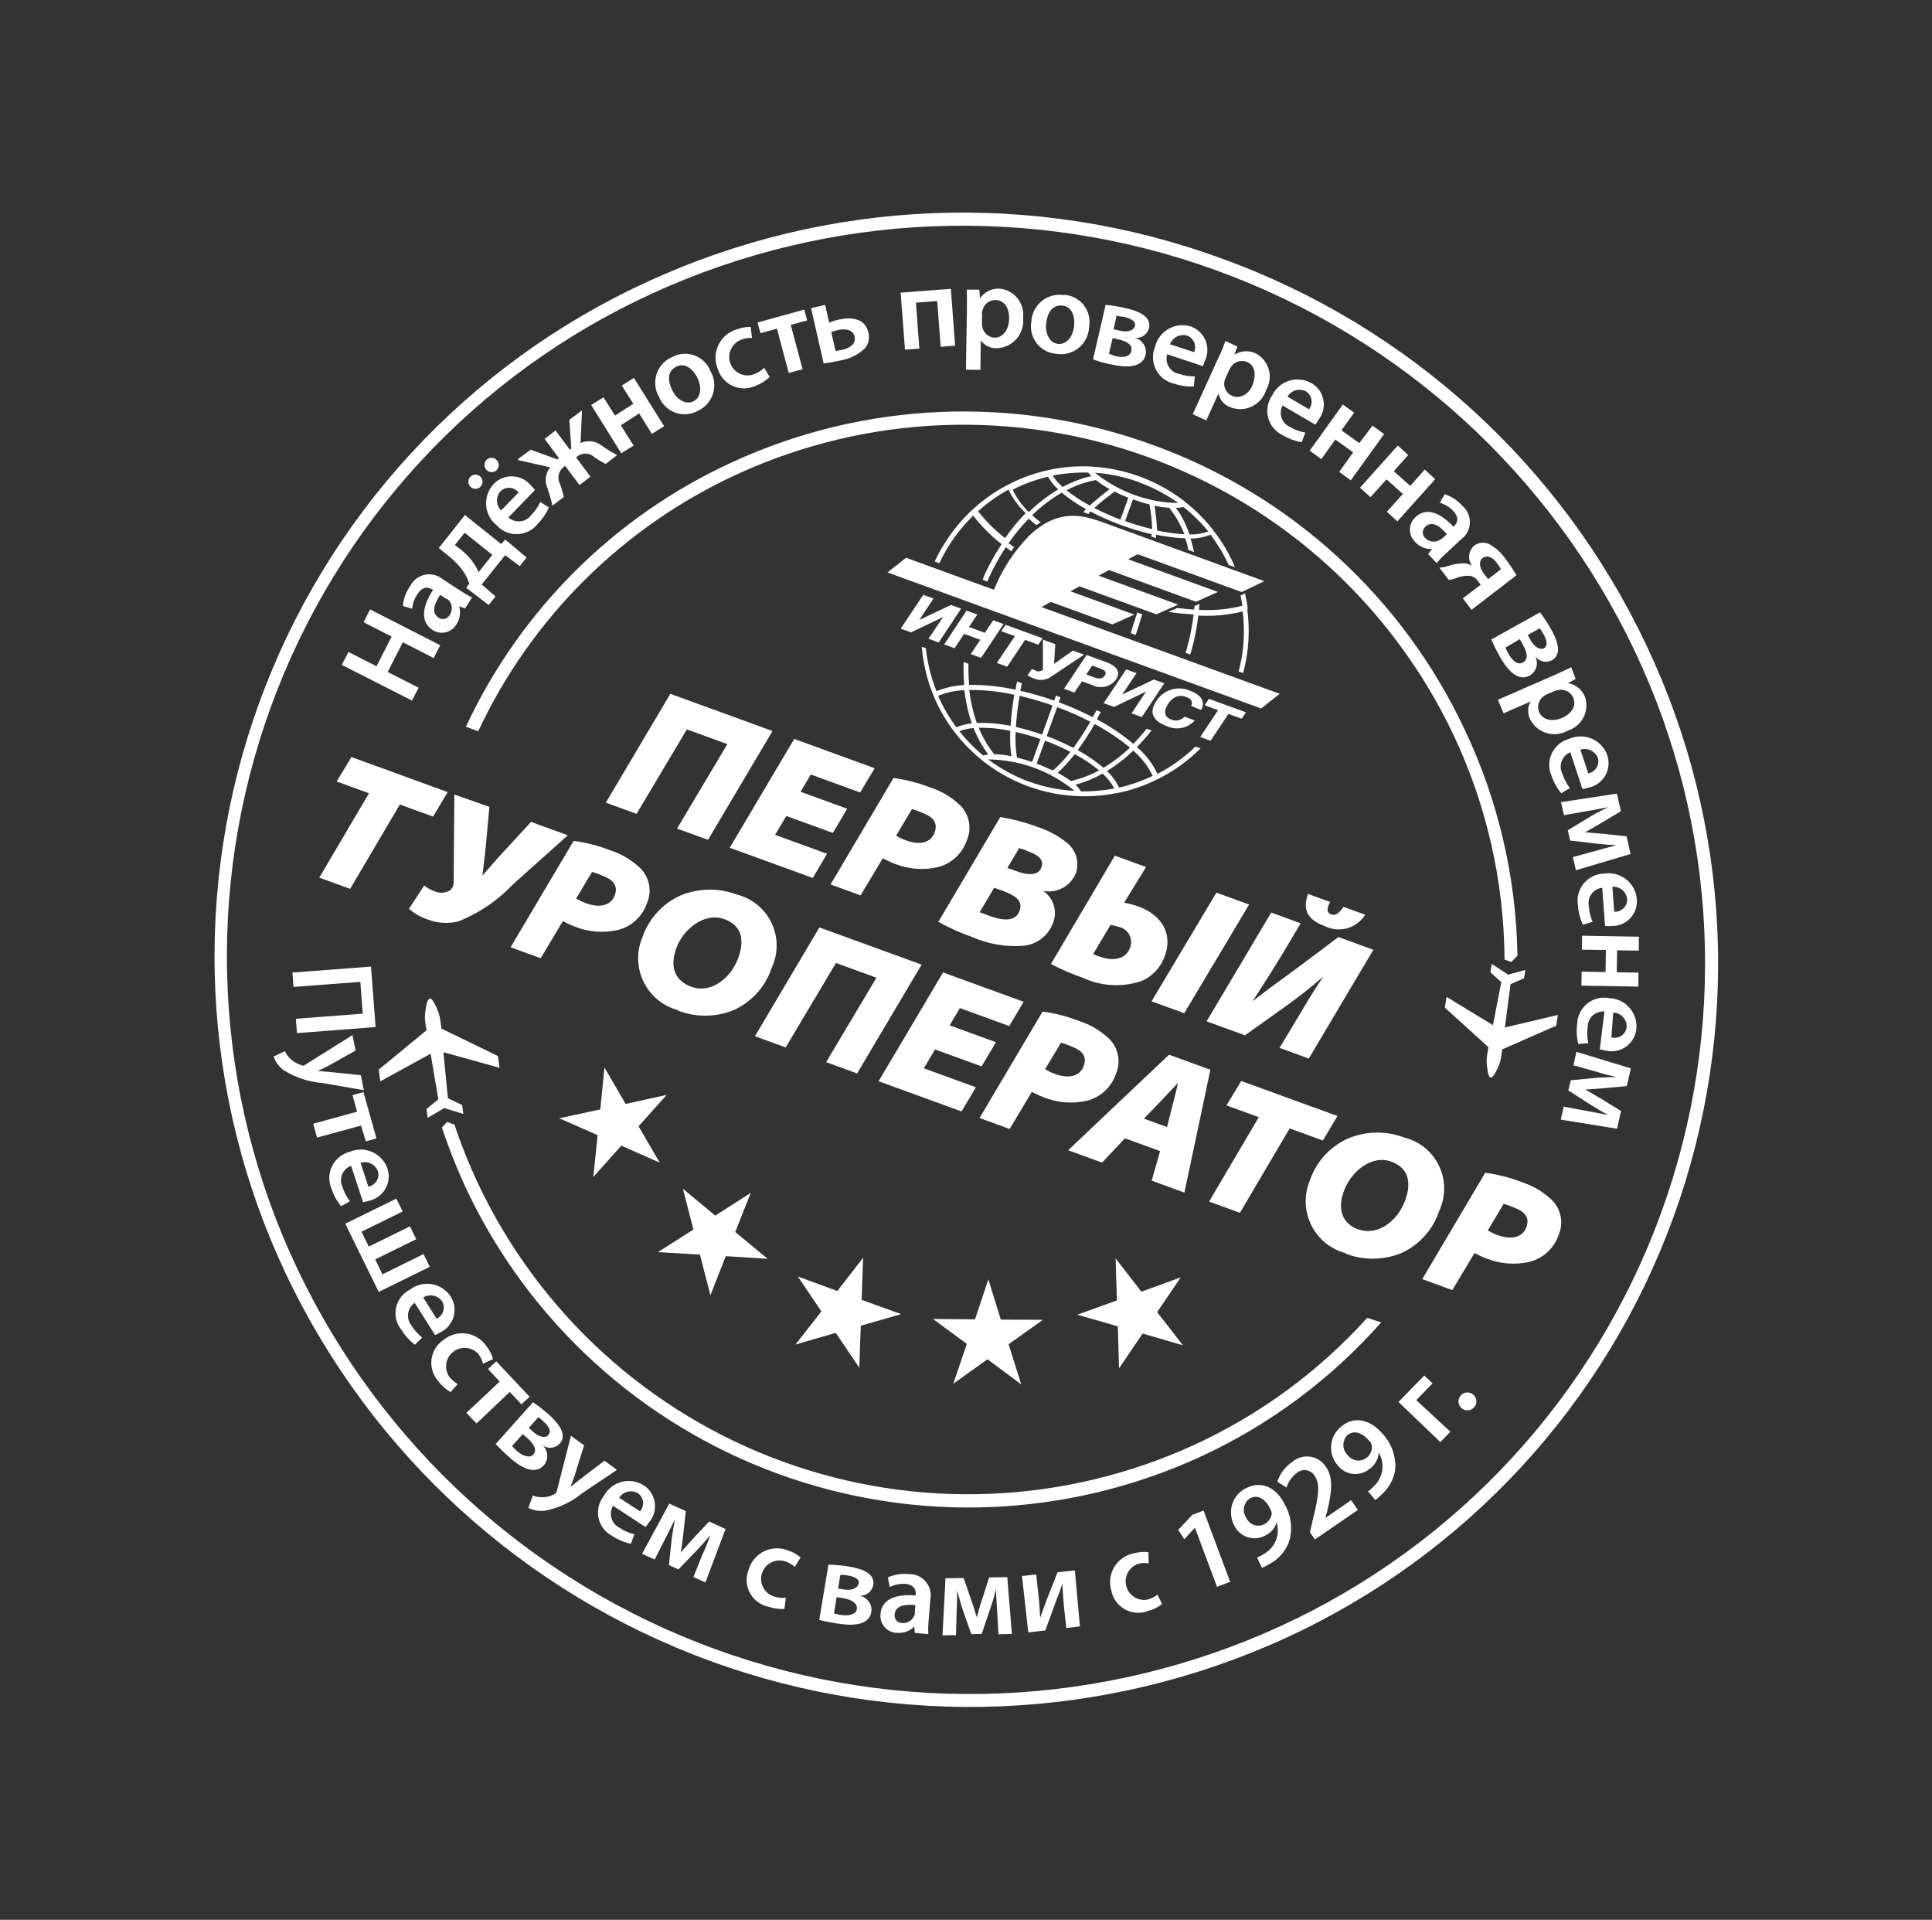
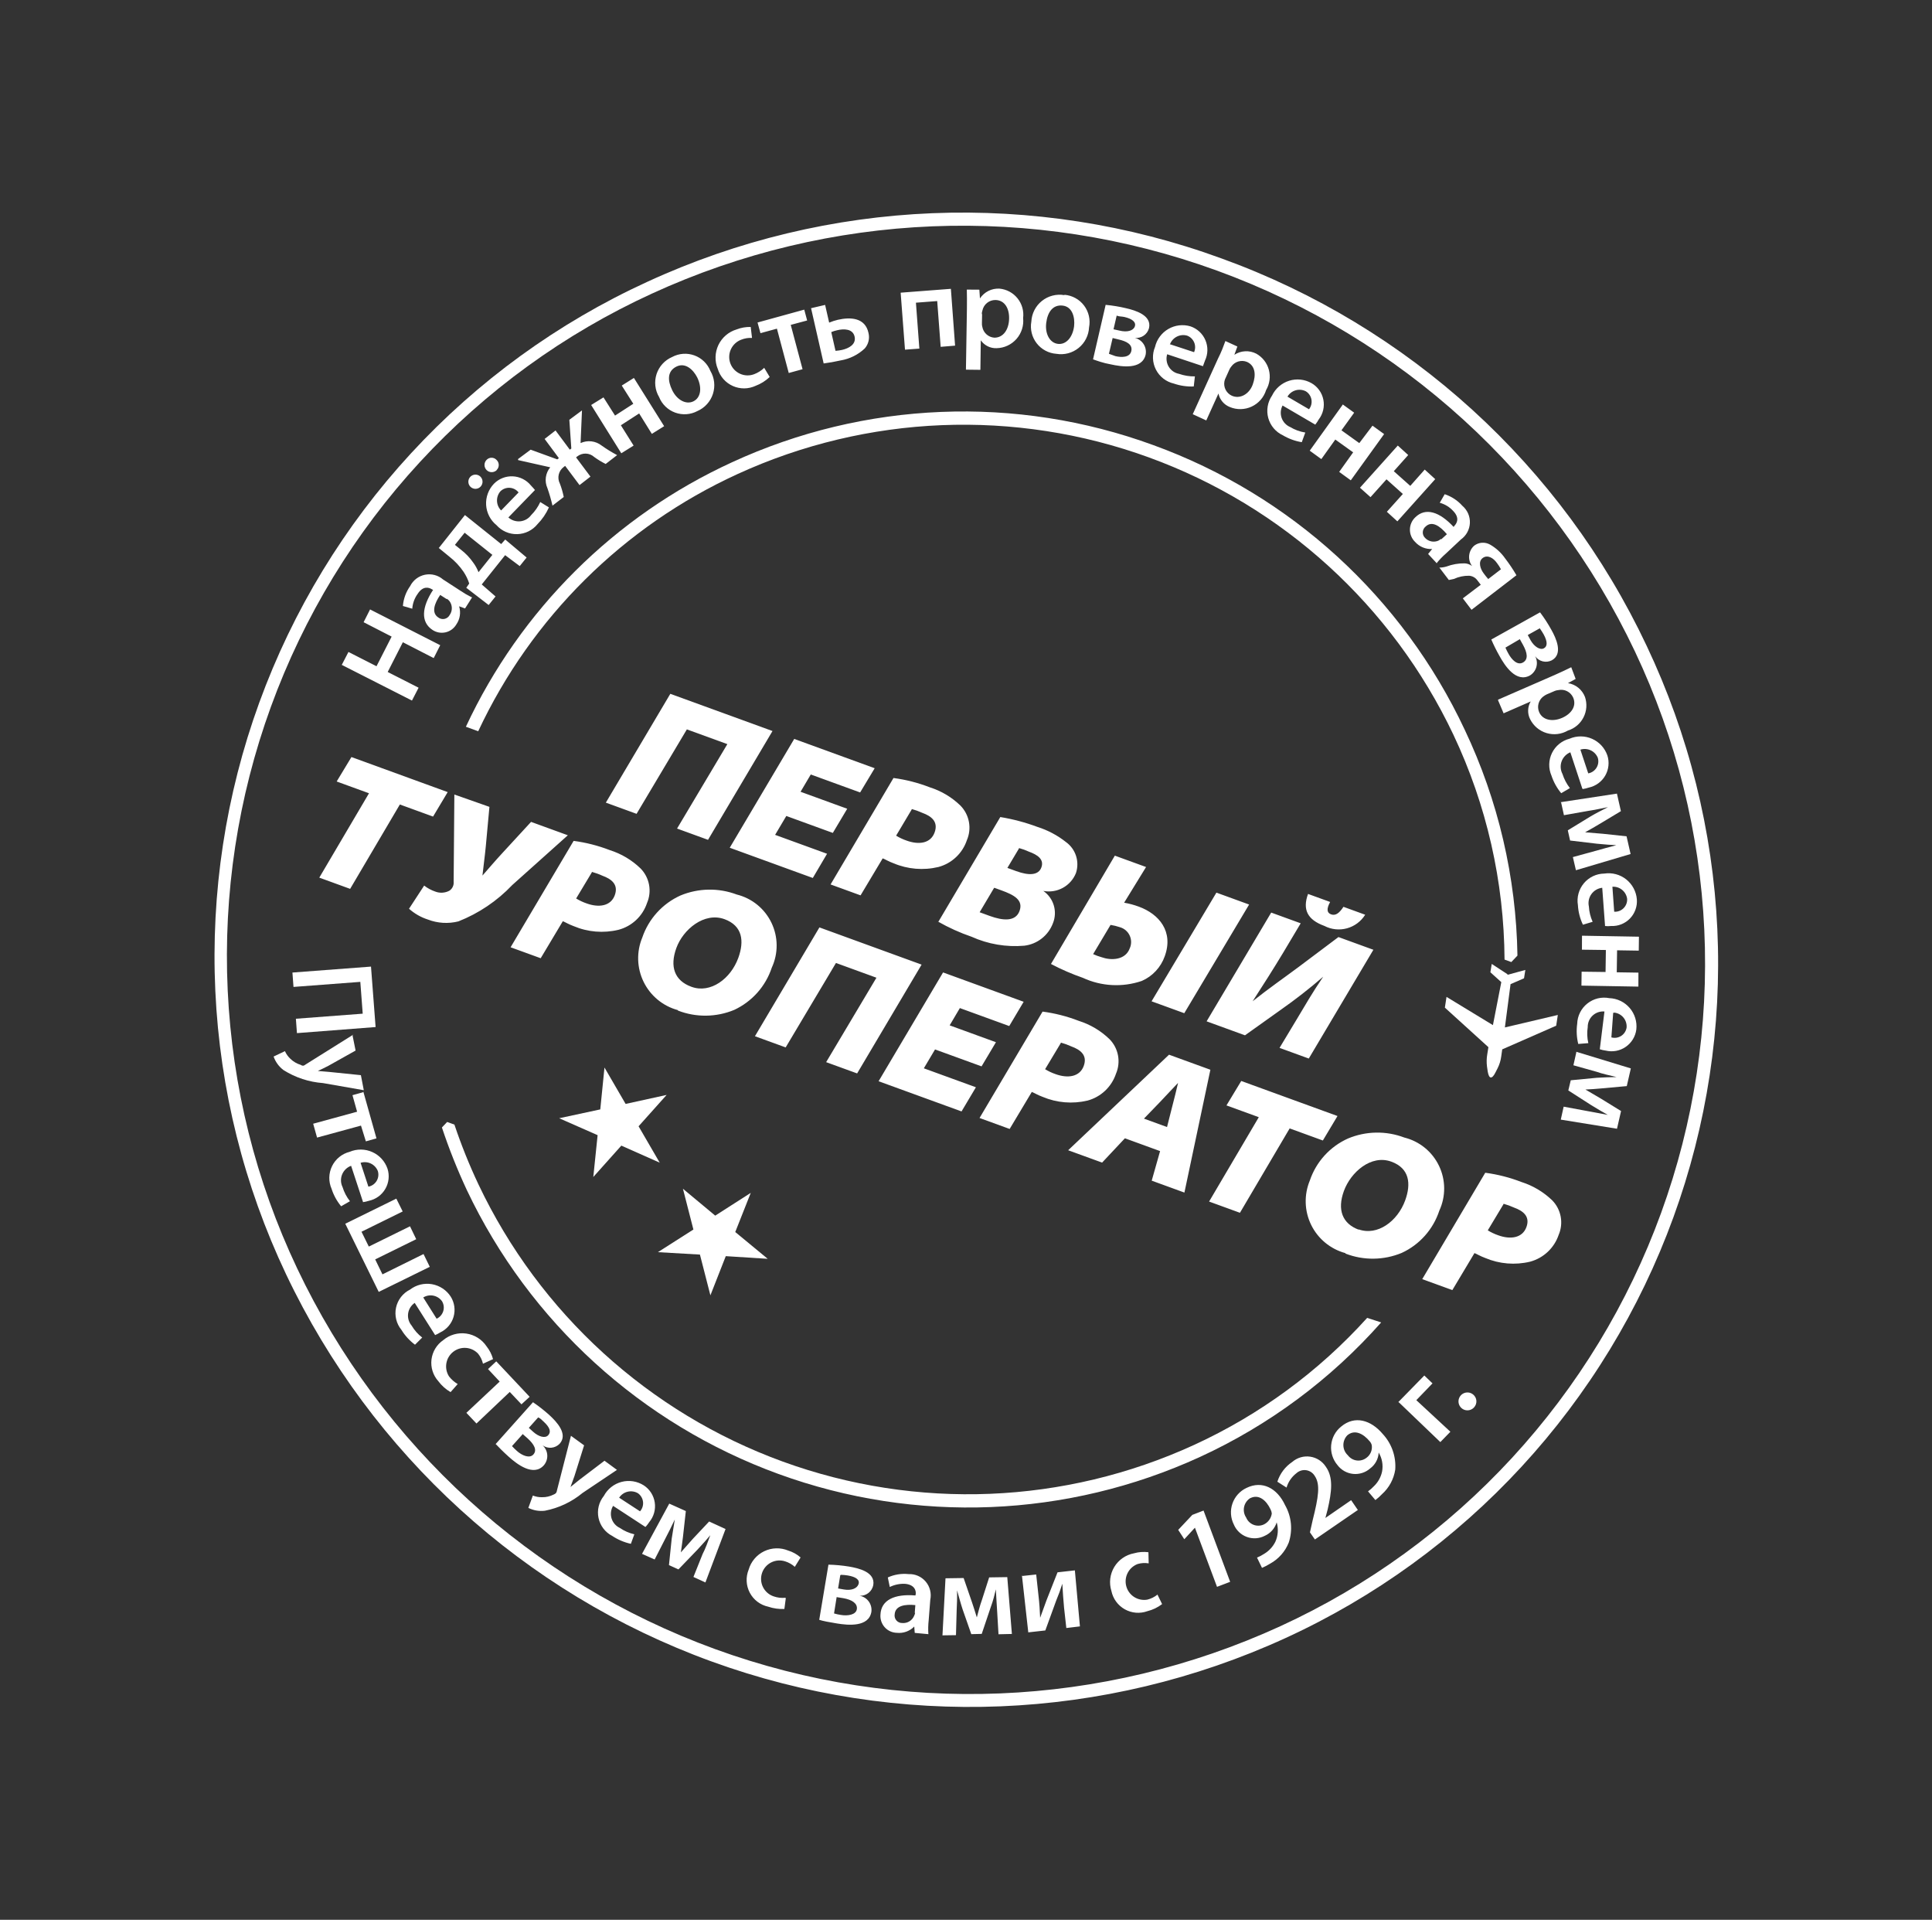
<svg xmlns="http://www.w3.org/2000/svg" width="154" height="153" viewBox="0 0 154 153" fill="none">
  <rect x="0" y="0" width="154" height="153" fill="#333333" stroke="none" />
  <path d="M29.576 77.033L23.31 77.507L23.394 78.653L28.721 78.25L28.912 80.785L23.585 81.189L23.669 82.335L29.939 81.85L29.573 77.043L29.576 77.033ZM28.174 82.446L24.365 84.83C24.309 84.884 24.237 84.92 24.16 84.934C24.089 84.93 24.021 84.905 23.964 84.862C23.653 84.769 23.37 84.601 23.139 84.373C22.958 84.203 22.813 83.998 22.712 83.771L21.809 84.201C21.96 84.631 22.234 85.006 22.597 85.28C23.548 85.879 24.631 86.235 25.752 86.317L28.998 86.885L28.767 85.685L26.253 85.428L25.335 85.35C25.576 85.237 25.898 85.087 26.16 84.948L28.344 83.724L28.102 82.52L28.174 82.446ZM28.941 87.042L28.096 87.281L28.464 88.598L24.963 89.555L25.273 90.66L28.774 89.704L29.163 90.961L30.008 90.722L28.959 86.993L28.941 87.042ZM28.927 95.805C29.087 95.785 29.246 95.749 29.4 95.699C29.673 95.641 29.931 95.527 30.157 95.364C30.383 95.201 30.573 94.992 30.713 94.75C30.854 94.509 30.942 94.241 30.972 93.963C31.002 93.686 30.974 93.405 30.888 93.139C30.787 92.846 30.627 92.576 30.418 92.348C30.208 92.119 29.954 91.936 29.671 91.81C29.388 91.684 29.081 91.617 28.771 91.615C28.461 91.612 28.154 91.673 27.869 91.795C27.566 91.871 27.285 92.013 27.043 92.21C26.801 92.407 26.605 92.654 26.468 92.934C26.331 93.214 26.256 93.521 26.249 93.833C26.243 94.145 26.304 94.454 26.429 94.74C26.592 95.249 26.851 95.722 27.192 96.133L27.895 95.731C27.63 95.394 27.429 95.011 27.304 94.601C27.228 94.447 27.186 94.278 27.18 94.106C27.174 93.934 27.204 93.762 27.268 93.603C27.333 93.443 27.43 93.299 27.554 93.179C27.677 93.059 27.825 92.967 27.987 92.909L28.934 95.785L28.927 95.805ZM28.742 92.67C29.012 92.585 29.304 92.606 29.559 92.728C29.814 92.85 30.014 93.064 30.118 93.327C30.158 93.459 30.17 93.597 30.153 93.733C30.136 93.869 30.09 94 30.019 94.117C29.948 94.234 29.853 94.335 29.74 94.414C29.627 94.492 29.5 94.545 29.365 94.57L28.742 92.67ZM31.591 95.525L27.521 97.525L30.189 102.958L34.258 100.959L33.76 99.941L30.486 101.56L29.906 100.367L33.177 98.758L32.682 97.73L29.398 99.346L28.815 98.163L32.099 96.547L31.591 95.525ZM34.684 106.401C34.832 106.338 34.974 106.263 35.111 106.177C35.362 106.056 35.584 105.884 35.764 105.671C35.944 105.458 36.077 105.21 36.154 104.942C36.231 104.675 36.252 104.394 36.213 104.118C36.175 103.842 36.079 103.577 35.931 103.341C35.764 103.08 35.545 102.857 35.287 102.686C35.029 102.514 34.738 102.398 34.433 102.344C34.128 102.291 33.815 102.302 33.514 102.375C33.213 102.449 32.931 102.585 32.685 102.773C32.403 102.913 32.156 103.116 31.962 103.365C31.769 103.614 31.634 103.903 31.568 104.211C31.502 104.52 31.506 104.839 31.58 105.145C31.654 105.452 31.797 105.737 31.996 105.981C32.279 106.442 32.646 106.844 33.08 107.167L33.655 106.596C33.315 106.335 33.028 106.011 32.81 105.641C32.699 105.51 32.617 105.357 32.569 105.192C32.521 105.027 32.508 104.854 32.531 104.683C32.554 104.513 32.613 104.349 32.703 104.203C32.794 104.057 32.914 103.931 33.056 103.834L34.684 106.401ZM33.737 103.402C33.978 103.253 34.266 103.201 34.544 103.257C34.821 103.312 35.067 103.471 35.232 103.7C35.304 103.818 35.35 103.95 35.367 104.087C35.384 104.223 35.371 104.362 35.331 104.494C35.29 104.626 35.222 104.747 35.131 104.851C35.04 104.955 34.928 105.038 34.803 105.095L33.737 103.402ZM36.483 110.302C36.217 110.145 35.982 109.939 35.792 109.694C35.593 109.384 35.518 109.011 35.58 108.647C35.642 108.284 35.837 107.958 36.128 107.731C36.418 107.504 36.782 107.394 37.149 107.422C37.516 107.45 37.859 107.615 38.111 107.883C38.298 108.117 38.431 108.39 38.499 108.682L39.301 108.316C39.2 107.948 39.026 107.603 38.789 107.304C38.607 107.029 38.369 106.795 38.09 106.618C37.811 106.442 37.498 106.326 37.172 106.279C36.845 106.231 36.512 106.254 36.194 106.344C35.877 106.434 35.582 106.591 35.329 106.803C35.072 106.98 34.855 107.209 34.694 107.476C34.533 107.743 34.43 108.042 34.393 108.352C34.357 108.661 34.386 108.975 34.481 109.273C34.575 109.57 34.731 109.844 34.94 110.075C35.203 110.428 35.535 110.723 35.916 110.944L36.483 110.302ZM39.544 108.505L38.901 109.108L39.831 110.104L37.175 112.596L37.98 113.446L40.633 110.931L41.566 111.918L42.218 111.319L39.567 108.502L39.544 108.505ZM39.504 115.072C39.688 115.273 40.119 115.709 40.539 116.085C41.218 116.7 42.525 117.7 43.352 116.774C43.545 116.548 43.642 116.255 43.623 115.959C43.604 115.663 43.47 115.386 43.251 115.186C43.455 115.332 43.705 115.399 43.955 115.375C44.205 115.351 44.438 115.238 44.612 115.057C45.306 114.283 44.353 113.289 43.785 112.77C43.375 112.401 42.941 112.06 42.485 111.75L39.477 115.118L39.504 115.072ZM42.902 112.962C43.059 113.019 43.168 113.148 43.336 113.299C43.837 113.76 43.943 114.111 43.7 114.379C43.458 114.648 42.942 114.505 42.505 114.112L42.153 113.794L42.905 112.952L42.902 112.962ZM41.679 114.302L42.051 114.627C42.587 115.112 42.823 115.566 42.518 115.913C42.214 116.259 41.599 115.991 41.205 115.635C41.036 115.485 40.94 115.383 40.811 115.247L41.693 114.262L41.679 114.302ZM45.511 114.425L44.397 118.771C44.39 118.849 44.363 118.924 44.318 118.988C44.265 119.043 44.201 119.085 44.129 119.109C43.843 119.254 43.526 119.327 43.206 119.32C42.955 119.326 42.706 119.281 42.474 119.187L42.115 120.172C42.525 120.375 42.984 120.453 43.437 120.397C44.54 120.183 45.572 119.696 46.438 118.979L49.178 117.143L48.185 116.413L46.199 117.921C45.952 118.11 45.69 118.339 45.474 118.505C45.567 118.249 45.689 117.914 45.789 117.638L46.559 115.186L45.537 114.445L45.511 114.425ZM51.457 121.687C51.565 121.567 51.664 121.439 51.752 121.304C51.931 121.089 52.062 120.84 52.138 120.571C52.213 120.303 52.232 120.022 52.191 119.746C52.151 119.47 52.052 119.206 51.903 118.97C51.753 118.735 51.556 118.534 51.323 118.381C51.063 118.214 50.77 118.102 50.464 118.053C50.158 118.005 49.846 118.02 49.546 118.099C49.246 118.178 48.966 118.317 48.723 118.51C48.48 118.702 48.279 118.943 48.133 119.217C47.937 119.459 47.796 119.742 47.722 120.046C47.649 120.349 47.644 120.665 47.708 120.971C47.772 121.276 47.903 121.563 48.092 121.811C48.281 122.06 48.523 122.262 48.8 122.405C49.252 122.705 49.756 122.919 50.287 123.035L50.563 122.276C50.147 122.18 49.753 122.006 49.401 121.764C49.245 121.691 49.106 121.585 48.993 121.454C48.88 121.323 48.796 121.17 48.746 121.005C48.696 120.84 48.682 120.666 48.703 120.494C48.724 120.323 48.781 120.157 48.87 120.009L51.417 121.673L51.457 121.687ZM49.352 119.359C49.508 119.121 49.749 118.95 50.026 118.883C50.303 118.816 50.595 118.857 50.842 118.998C50.956 119.076 51.051 119.178 51.122 119.296C51.193 119.413 51.238 119.545 51.255 119.682C51.271 119.819 51.259 119.957 51.218 120.089C51.177 120.22 51.109 120.342 51.017 120.445L49.352 119.359ZM51.224 123.856L52.183 124.283L53.072 122.543C53.279 122.16 53.549 121.601 53.788 121.097C53.72 121.529 53.617 122.15 53.54 122.635L53.323 124.731L54.079 125.073L55.583 123.512C56.098 122.952 56.266 122.768 56.618 122.35C56.428 122.872 56.213 123.463 56.007 123.845L55.274 125.676L56.229 126.113L57.834 121.855L56.526 121.256L55.236 122.628C54.911 123 54.484 123.469 54.272 123.716C54.336 123.326 54.394 122.8 54.438 122.493L54.668 120.424L53.346 119.831L51.175 123.838L51.224 123.856ZM62.591 127.335C62.281 127.365 61.968 127.327 61.673 127.224C61.49 127.164 61.321 127.068 61.175 126.943C61.029 126.817 60.909 126.664 60.822 126.492C60.647 126.145 60.616 125.742 60.738 125.372C60.859 125.002 61.122 124.695 61.469 124.519C61.817 124.343 62.219 124.312 62.589 124.434C62.872 124.522 63.133 124.671 63.355 124.869L63.816 124.122C63.529 123.87 63.191 123.682 62.825 123.571C62.52 123.445 62.192 123.385 61.862 123.395C61.533 123.404 61.209 123.484 60.911 123.627C60.614 123.77 60.351 123.975 60.138 124.227C59.925 124.48 59.767 124.774 59.676 125.091C59.556 125.386 59.501 125.703 59.517 126.021C59.532 126.339 59.617 126.649 59.765 126.931C59.913 127.212 60.121 127.458 60.374 127.65C60.627 127.842 60.919 127.977 61.23 128.044C61.646 128.185 62.085 128.247 62.523 128.225L62.637 127.363L62.591 127.335ZM65.295 129.089C65.551 129.182 66.157 129.291 66.714 129.382C67.618 129.532 69.256 129.683 69.459 128.451C69.496 128.158 69.42 127.862 69.245 127.624C69.071 127.387 68.811 127.225 68.521 127.173C68.773 127.187 69.022 127.109 69.222 126.955C69.421 126.8 69.558 126.578 69.608 126.33C69.789 125.28 68.439 124.979 67.685 124.849C67.139 124.759 66.589 124.708 66.036 124.695L65.298 129.112L65.295 129.089ZM67.034 125.505C67.214 125.51 67.394 125.527 67.572 125.556C68.245 125.667 68.556 125.914 68.43 126.259C68.305 126.603 67.853 126.773 67.276 126.675L66.805 126.593L66.977 125.54L67.034 125.505ZM66.719 127.287L67.214 127.366C67.916 127.488 68.365 127.785 68.299 128.241C68.234 128.697 67.562 128.798 67.018 128.701C66.837 128.674 66.657 128.635 66.481 128.583L66.69 127.276L66.719 127.287ZM74.001 130.238C73.976 129.869 73.984 129.499 74.025 129.131L74.153 127.493C74.206 127.24 74.201 126.979 74.138 126.728C74.075 126.477 73.955 126.244 73.789 126.047C73.622 125.85 73.412 125.693 73.176 125.589C72.939 125.485 72.682 125.437 72.424 125.448C71.858 125.388 71.286 125.48 70.767 125.715L70.925 126.475C71.3 126.291 71.715 126.205 72.131 126.222C72.931 126.29 73.036 126.797 72.988 127.081L72.963 127.15C71.298 127.012 70.234 127.517 70.182 128.67C70.166 128.853 70.188 129.037 70.246 129.211C70.304 129.386 70.397 129.546 70.52 129.683C70.642 129.82 70.791 129.93 70.958 130.006C71.125 130.082 71.306 130.124 71.49 130.127C71.743 130.154 71.999 130.123 72.239 130.037C72.479 129.95 72.697 129.81 72.875 129.627L72.914 130.133L73.991 130.234L74.001 130.238ZM72.944 128.548C72.925 128.634 72.895 128.717 72.855 128.795C72.776 128.973 72.643 129.122 72.475 129.221C72.307 129.32 72.113 129.364 71.919 129.346C71.83 129.349 71.743 129.332 71.662 129.296C71.581 129.26 71.509 129.207 71.451 129.14C71.394 129.073 71.352 128.994 71.328 128.909C71.305 128.824 71.3 128.734 71.315 128.647C71.368 127.952 72.156 127.838 72.962 127.919L72.915 128.538L72.944 128.548ZM75.17 130.329L76.201 130.314L76.255 128.359C76.281 127.922 76.299 127.259 76.287 126.742C76.411 127.166 76.585 127.821 76.728 128.252L77.422 130.234L78.254 130.213L78.947 128.156C79.205 127.447 79.256 127.153 79.379 126.663C79.4 127.217 79.454 127.805 79.474 128.27L79.591 130.243L80.658 130.218L80.29 125.689L78.846 125.71L78.269 127.508C78.104 127.961 77.952 128.564 77.863 128.9C77.754 128.525 77.583 128.017 77.488 127.726L76.811 125.761L75.366 125.782L75.124 130.335L75.17 130.329ZM81.46 125.568L81.964 130.091L83.323 129.939C83.613 129.141 83.925 128.284 84.187 127.565C84.374 127.123 84.537 126.673 84.678 126.215C84.724 127.068 84.752 127.358 84.817 128.129L84.997 129.745L86.081 129.615L85.678 125.151L84.296 125.306L83.415 127.54C83.233 128.043 83.107 128.388 82.91 128.929C82.881 128.305 82.855 127.794 82.772 127.105L82.595 125.479L81.505 125.596L81.46 125.568ZM92.275 127.073C92.033 127.27 91.749 127.411 91.446 127.485C91.083 127.546 90.711 127.47 90.402 127.272C90.093 127.073 89.869 126.766 89.774 126.411C89.679 126.055 89.72 125.677 89.889 125.35C90.058 125.023 90.342 124.771 90.686 124.643C90.971 124.56 91.27 124.543 91.562 124.593L91.541 123.704C91.157 123.654 90.768 123.683 90.395 123.789C90.07 123.849 89.761 123.978 89.489 124.167C89.217 124.355 88.988 124.6 88.817 124.883C88.647 125.167 88.538 125.484 88.499 125.813C88.46 126.142 88.491 126.475 88.59 126.791C88.653 127.097 88.78 127.386 88.964 127.638C89.148 127.89 89.384 128.099 89.655 128.252C89.927 128.405 90.229 128.498 90.539 128.524C90.85 128.55 91.163 128.509 91.457 128.403C91.883 128.298 92.283 128.105 92.632 127.838L92.255 127.066L92.275 127.073ZM97.022 126.458L98.056 126.064L95.935 120.384L95.041 120.728L93.915 121.924L94.401 122.67L95.248 121.751L97.009 126.464L97.022 126.458ZM100.615 124.943C100.828 124.851 101.035 124.743 101.233 124.621C101.912 124.25 102.441 123.654 102.727 122.934C102.889 122.443 102.946 121.924 102.896 121.41C102.845 120.896 102.687 120.398 102.432 119.949C101.807 118.606 100.616 117.96 99.353 118.583C99.094 118.705 98.861 118.878 98.669 119.092C98.477 119.306 98.33 119.556 98.236 119.828C98.142 120.099 98.104 120.387 98.123 120.674C98.143 120.96 98.219 121.24 98.349 121.497C98.444 121.724 98.586 121.93 98.764 122.1C98.943 122.27 99.155 122.402 99.386 122.486C99.618 122.571 99.865 122.606 100.112 122.591C100.358 122.575 100.598 122.508 100.818 122.395C101.043 122.295 101.244 122.147 101.407 121.962C101.571 121.777 101.693 121.559 101.765 121.323C101.915 121.835 101.878 122.383 101.659 122.869C101.459 123.271 101.147 123.607 100.761 123.836C100.583 123.953 100.394 124.052 100.197 124.133L100.591 124.946L100.615 124.943ZM99.672 119.39C100.337 119.063 100.936 119.56 101.28 120.299C101.332 120.4 101.364 120.51 101.374 120.623C101.348 120.813 101.274 120.993 101.16 121.146C101.045 121.3 100.894 121.422 100.72 121.501C100.592 121.557 100.454 121.587 100.315 121.589C100.175 121.591 100.037 121.565 99.907 121.513C99.778 121.461 99.66 121.383 99.561 121.285C99.462 121.186 99.384 121.069 99.331 120.94C99.248 120.816 99.19 120.676 99.162 120.53C99.135 120.383 99.137 120.232 99.169 120.086C99.201 119.94 99.263 119.803 99.35 119.681C99.437 119.56 99.548 119.458 99.676 119.381L99.672 119.39ZM108.238 120.344L107.7 119.557L105.647 120.974L105.828 120.292C106.148 118.892 106.296 117.752 105.684 116.893C105.545 116.677 105.361 116.493 105.145 116.354C104.929 116.216 104.686 116.125 104.432 116.089C104.178 116.052 103.919 116.071 103.673 116.143C103.427 116.216 103.199 116.341 103.005 116.509C102.443 116.886 102.025 117.441 101.818 118.085L102.551 118.553C102.685 118.099 102.959 117.699 103.334 117.41C103.439 117.314 103.564 117.242 103.7 117.2C103.837 117.158 103.981 117.148 104.121 117.169C104.262 117.19 104.396 117.243 104.514 117.323C104.632 117.403 104.73 117.509 104.802 117.632C105.25 118.297 105.104 119.281 104.631 121.162L104.416 122.121L104.811 122.689L108.197 120.363L108.238 120.344ZM109.644 119.539C109.828 119.401 110 119.247 110.157 119.079C110.726 118.569 111.1 117.877 111.215 117.121C111.253 116.605 111.184 116.087 111.013 115.598C110.842 115.11 110.572 114.662 110.221 114.283C109.272 113.157 107.98 112.787 106.905 113.69C106.68 113.87 106.494 114.093 106.357 114.346C106.22 114.599 106.136 114.878 106.108 115.164C106.081 115.451 106.111 115.74 106.198 116.014C106.284 116.289 106.425 116.543 106.611 116.762C106.76 116.959 106.948 117.122 107.163 117.243C107.378 117.364 107.615 117.438 107.861 117.463C108.106 117.487 108.354 117.46 108.588 117.384C108.823 117.309 109.039 117.185 109.224 117.021C109.422 116.874 109.585 116.684 109.701 116.466C109.817 116.248 109.883 116.006 109.895 115.76C110.169 116.218 110.265 116.761 110.164 117.285C110.069 117.724 109.845 118.124 109.523 118.435C109.378 118.59 109.219 118.73 109.047 118.854L109.631 119.546L109.644 119.539ZM107.399 114.383C107.976 113.901 108.665 114.241 109.191 114.879C109.262 114.962 109.314 115.061 109.342 115.168C109.372 115.36 109.348 115.557 109.273 115.736C109.198 115.916 109.074 116.071 108.916 116.184C108.806 116.269 108.681 116.33 108.547 116.366C108.413 116.402 108.273 116.41 108.136 116.391C107.999 116.373 107.867 116.327 107.748 116.256C107.628 116.186 107.524 116.093 107.441 115.982C107.331 115.881 107.242 115.759 107.18 115.624C107.118 115.488 107.085 115.341 107.081 115.192C107.077 115.042 107.103 114.894 107.158 114.755C107.212 114.616 107.295 114.489 107.399 114.383ZM111.506 111.761L114.81 114.927L115.611 114.103L112.895 111.586L114.185 110.248L113.533 109.621L111.457 111.743L111.506 111.761ZM117.5 112.158C117.565 112.087 117.614 112.004 117.646 111.914C117.677 111.823 117.69 111.727 117.683 111.632C117.676 111.536 117.65 111.443 117.605 111.358C117.561 111.273 117.5 111.198 117.426 111.138C117.318 111.048 117.187 110.992 117.048 110.976C116.909 110.961 116.768 110.986 116.644 111.05C116.519 111.114 116.416 111.213 116.348 111.336C116.279 111.458 116.248 111.597 116.258 111.737C116.268 111.877 116.319 112.01 116.405 112.121C116.491 112.232 116.607 112.315 116.739 112.36C116.872 112.405 117.015 112.409 117.15 112.373C117.285 112.338 117.407 112.263 117.5 112.158Z" fill="white" />
  <path d="M27.197 52.964L32.838 55.831L33.366 54.807L30.904 53.554L32.112 51.183L34.571 52.446L35.09 51.419L29.498 48.569L28.983 49.587L31.217 50.734L30.012 53.096L27.775 51.958L27.246 52.982L27.197 52.964ZM37.603 47.604C37.285 47.446 36.978 47.267 36.684 47.068L35.314 46.179C35.119 46.011 34.888 45.89 34.638 45.825C34.389 45.76 34.128 45.753 33.875 45.804C33.623 45.855 33.385 45.963 33.18 46.12C32.975 46.277 32.809 46.478 32.693 46.709C32.36 47.175 32.16 47.724 32.116 48.295L32.862 48.511C32.892 48.084 33.041 47.675 33.292 47.329C33.728 46.651 34.214 46.816 34.464 46.986L34.523 47.007C33.6 48.411 33.531 49.58 34.474 50.202C34.625 50.303 34.795 50.372 34.973 50.405C35.151 50.438 35.335 50.434 35.512 50.395C35.689 50.355 35.856 50.279 36.003 50.173C36.15 50.066 36.274 49.931 36.367 49.776C36.514 49.566 36.612 49.327 36.651 49.074C36.691 48.822 36.672 48.563 36.596 48.319L37.069 48.491L37.644 47.585L37.603 47.604ZM35.623 47.72C35.694 47.769 35.759 47.826 35.817 47.891C35.941 48.05 36.011 48.246 36.015 48.449C36.02 48.651 35.959 48.85 35.842 49.015C35.8 49.093 35.742 49.161 35.672 49.214C35.601 49.267 35.52 49.304 35.434 49.323C35.347 49.341 35.258 49.341 35.172 49.321C35.086 49.302 35.005 49.264 34.936 49.21C34.36 48.833 34.632 48.084 35.088 47.413L35.612 47.749L35.623 47.72ZM34.97 43.667L35.828 44.37C36.262 44.71 36.641 45.115 36.951 45.57C37.144 45.859 37.296 46.173 37.402 46.504L37.167 46.843L38.951 48.217L39.5 47.535L38.4 46.578L40.264 44.244L41.428 45.114L41.977 44.432L40.272 42.997L39.95 43.36L37.06 41.047L35.001 43.644L34.97 43.667ZM36.262 43.423L37.037 42.456L39.247 44.22L38.142 45.602C38.037 45.328 37.895 45.07 37.72 44.835C37.449 44.445 37.12 44.1 36.745 43.811L36.262 43.423ZM42.643 39.052C42.572 38.971 42.473 38.846 42.319 38.689C42.143 38.473 41.924 38.296 41.675 38.171C41.426 38.045 41.154 37.974 40.876 37.961C40.598 37.948 40.32 37.994 40.061 38.096C39.801 38.198 39.566 38.354 39.371 38.553C39.156 38.777 38.99 39.043 38.883 39.335C38.775 39.627 38.73 39.937 38.749 40.248C38.768 40.557 38.852 40.86 38.994 41.136C39.136 41.412 39.334 41.656 39.575 41.851C39.782 42.084 40.037 42.268 40.322 42.392C40.608 42.516 40.917 42.576 41.228 42.568C41.54 42.56 41.846 42.485 42.125 42.347C42.404 42.209 42.65 42.013 42.846 41.77C43.225 41.384 43.533 40.933 43.754 40.438L43.064 40.009C42.887 40.397 42.642 40.75 42.339 41.05C42.237 41.188 42.107 41.304 41.958 41.389C41.808 41.474 41.643 41.527 41.472 41.545C41.301 41.562 41.128 41.544 40.964 41.491C40.801 41.438 40.65 41.351 40.522 41.237L42.643 39.052ZM39.945 40.681C39.744 40.481 39.627 40.212 39.617 39.929C39.606 39.645 39.703 39.369 39.888 39.154C39.986 39.058 40.102 38.983 40.231 38.935C40.359 38.888 40.496 38.867 40.633 38.876C40.77 38.885 40.903 38.922 41.024 38.986C41.145 39.05 41.252 39.138 41.336 39.246L39.945 40.681ZM38.309 38.78C38.411 38.671 38.467 38.526 38.463 38.376C38.459 38.226 38.396 38.083 38.288 37.98C38.206 37.903 38.104 37.852 37.994 37.833C37.884 37.814 37.77 37.828 37.668 37.874C37.566 37.919 37.48 37.994 37.42 38.089C37.36 38.184 37.33 38.294 37.333 38.406C37.336 38.518 37.372 38.627 37.436 38.718C37.501 38.809 37.591 38.879 37.696 38.919C37.8 38.959 37.914 38.968 38.023 38.943C38.132 38.918 38.231 38.861 38.309 38.78ZM39.594 37.452C39.646 37.399 39.688 37.337 39.716 37.268C39.743 37.199 39.757 37.125 39.756 37.051C39.755 36.977 39.739 36.904 39.71 36.836C39.68 36.768 39.637 36.707 39.583 36.656C39.532 36.6 39.47 36.556 39.401 36.525C39.333 36.495 39.258 36.479 39.183 36.479C39.107 36.478 39.033 36.494 38.964 36.524C38.895 36.554 38.833 36.599 38.781 36.654C38.675 36.763 38.617 36.91 38.619 37.063C38.621 37.215 38.683 37.36 38.792 37.467C38.901 37.573 39.048 37.631 39.2 37.629C39.352 37.627 39.498 37.565 39.604 37.455L39.594 37.452ZM41.305 36.669L43.859 37.242C43.671 37.469 43.55 37.746 43.51 38.039C43.47 38.332 43.513 38.63 43.634 38.9C43.795 39.358 43.93 39.824 44.039 40.297L44.936 39.608C44.864 39.242 44.76 38.883 44.625 38.535C44.511 38.313 44.481 38.058 44.538 37.815C44.596 37.572 44.739 37.358 44.94 37.211L45.048 37.128L46.195 38.66L47.065 37.984L45.918 36.452L46.013 36.374C46.208 36.221 46.45 36.141 46.698 36.149C46.946 36.158 47.183 36.254 47.366 36.421C47.654 36.631 47.959 36.817 48.278 36.976L49.192 36.271C48.764 36.044 48.35 35.789 47.955 35.508C47.72 35.324 47.44 35.209 47.144 35.174C46.848 35.139 46.548 35.186 46.278 35.311L46.39 32.708L45.382 33.456L45.54 35.745L45.419 35.835L44.282 34.305L43.412 34.981L44.548 36.511L44.423 36.61L42.298 35.837L41.291 36.586L41.305 36.669ZM47.117 32.27L49.524 36.124L50.505 35.511L49.49 33.892L50.947 32.95L51.958 34.578L52.939 33.965L50.529 30.12L49.561 30.727L50.481 32.178L49.025 33.12L48.104 31.669L47.127 32.273L47.117 32.27ZM53.576 28.451C53.284 28.577 53.023 28.763 52.808 28.998C52.594 29.232 52.433 29.51 52.334 29.812C52.236 30.114 52.203 30.434 52.238 30.75C52.273 31.065 52.375 31.37 52.537 31.643C52.651 31.928 52.824 32.186 53.045 32.399C53.266 32.613 53.529 32.778 53.818 32.883C54.106 32.988 54.414 33.031 54.72 33.009C55.026 32.987 55.325 32.901 55.596 32.756C55.886 32.629 56.146 32.441 56.358 32.205C56.571 31.97 56.731 31.692 56.828 31.39C56.925 31.088 56.958 30.769 56.923 30.453C56.888 30.138 56.786 29.834 56.625 29.561C56.511 29.277 56.339 29.019 56.119 28.806C55.899 28.593 55.637 28.428 55.349 28.324C55.061 28.219 54.754 28.176 54.449 28.198C54.143 28.22 53.846 28.306 53.576 28.451ZM53.922 29.213C54.627 28.867 55.26 29.455 55.577 30.083C55.978 30.91 55.861 31.692 55.276 31.982C54.692 32.271 53.964 31.884 53.582 31.097C53.2 30.311 53.19 29.572 53.922 29.213ZM60.898 29.331C60.669 29.547 60.4 29.714 60.106 29.824C59.741 29.961 59.338 29.947 58.984 29.785C58.63 29.624 58.355 29.329 58.218 28.964C58.082 28.599 58.096 28.195 58.258 27.841C58.419 27.487 58.715 27.211 59.079 27.074C59.353 26.963 59.649 26.914 59.944 26.932L59.839 26.057C59.457 26.048 59.077 26.114 58.721 26.252C58.405 26.345 58.112 26.504 57.861 26.718C57.61 26.932 57.407 27.197 57.265 27.494C57.123 27.792 57.045 28.116 57.037 28.446C57.028 28.776 57.089 29.104 57.216 29.408C57.308 29.707 57.462 29.982 57.669 30.216C57.876 30.449 58.131 30.636 58.416 30.763C58.701 30.89 59.01 30.954 59.322 30.952C59.634 30.95 59.942 30.88 60.226 30.749C60.645 30.592 61.028 30.352 61.352 30.043L60.908 29.302L60.898 29.331ZM60.382 25.697L60.617 26.552L61.929 26.193L62.871 29.726L63.972 29.424L63.03 25.891L64.338 25.541L64.107 24.676L60.392 25.7L60.382 25.697ZM64.65 24.562L65.654 28.965C66.063 28.913 66.539 28.83 67.012 28.723C67.731 28.602 68.399 28.271 68.93 27.77C69.076 27.603 69.179 27.402 69.231 27.186C69.282 26.969 69.281 26.744 69.226 26.528C68.965 25.318 67.807 25.253 66.787 25.485C66.55 25.541 66.317 25.617 66.092 25.711L65.77 24.3L64.65 24.562ZM66.25 26.471C66.408 26.403 66.573 26.351 66.741 26.316C67.241 26.196 67.97 26.183 68.118 26.817C68.266 27.451 67.651 27.762 67.128 27.884C66.954 27.922 66.777 27.948 66.599 27.96L66.257 26.452L66.25 26.471ZM71.792 23.335L72.137 27.867L73.282 27.781L73.009 24.123L74.705 23.993L74.981 27.641L76.13 27.546L75.795 23.018L71.796 23.325L71.792 23.335ZM77.037 29.461L78.147 29.474L78.179 27.121C78.32 27.323 78.509 27.487 78.73 27.597C78.951 27.707 79.197 27.759 79.443 27.748C79.743 27.742 80.039 27.673 80.311 27.546C80.583 27.419 80.826 27.237 81.025 27.012C81.223 26.786 81.372 26.522 81.463 26.235C81.554 25.949 81.585 25.647 81.553 25.348C81.588 25.07 81.567 24.788 81.491 24.518C81.415 24.249 81.285 23.997 81.11 23.779C80.936 23.56 80.719 23.379 80.472 23.245C80.226 23.112 79.956 23.03 79.677 23.003C79.371 22.984 79.065 23.047 78.791 23.183C78.516 23.32 78.282 23.527 78.112 23.783L78.065 23.086L77.065 23.079C77.077 23.507 77.08 23.988 77.073 24.588L76.995 29.456L77.037 29.461ZM78.26 25.031C78.26 24.934 78.276 24.838 78.308 24.747C78.357 24.508 78.487 24.294 78.677 24.141C78.867 23.988 79.104 23.906 79.348 23.909C80.089 23.923 80.462 24.583 80.435 25.421C80.409 26.259 79.98 26.917 79.258 26.911C79.025 26.895 78.805 26.801 78.632 26.645C78.458 26.489 78.342 26.279 78.301 26.05C78.272 25.948 78.262 25.842 78.27 25.737L78.283 25.028L78.26 25.031ZM84.837 23.52C84.523 23.466 84.201 23.48 83.893 23.56C83.585 23.64 83.297 23.785 83.049 23.984C82.8 24.183 82.597 24.433 82.452 24.717C82.307 25.001 82.224 25.313 82.208 25.631C82.154 25.933 82.164 26.243 82.238 26.541C82.311 26.838 82.447 27.117 82.635 27.359C82.823 27.601 83.06 27.801 83.33 27.945C83.6 28.09 83.898 28.176 84.204 28.198C84.516 28.25 84.835 28.235 85.141 28.154C85.447 28.073 85.732 27.928 85.978 27.729C86.225 27.53 86.426 27.281 86.569 26.998C86.712 26.716 86.794 26.406 86.809 26.09C86.869 25.789 86.864 25.479 86.796 25.18C86.728 24.881 86.598 24.599 86.413 24.354C86.229 24.109 85.995 23.906 85.727 23.758C85.459 23.61 85.163 23.52 84.857 23.494L84.837 23.52ZM84.711 24.355C85.48 24.446 85.695 25.294 85.616 26.001C85.498 26.907 84.965 27.482 84.325 27.405C83.684 27.328 83.287 26.615 83.394 25.739C83.501 24.863 83.932 24.262 84.711 24.355ZM87.129 28.638C87.385 28.731 87.956 28.939 88.522 29.034C89.408 29.233 91.034 29.479 91.319 28.267C91.376 27.975 91.318 27.674 91.158 27.424C90.997 27.175 90.747 26.997 90.459 26.927C90.708 26.955 90.959 26.892 91.166 26.75C91.373 26.609 91.522 26.398 91.587 26.155C91.827 25.127 90.5 24.733 89.759 24.564C89.224 24.436 88.679 24.346 88.131 24.295L87.122 28.658L87.129 28.638ZM89.07 25.172C89.237 25.233 89.4 25.214 89.618 25.26C90.276 25.41 90.576 25.687 90.454 26.022C90.332 26.357 89.845 26.503 89.223 26.344L88.759 26.242L89.011 25.151L89.07 25.172ZM88.664 26.932L89.134 27.047C89.835 27.202 90.295 27.47 90.175 27.984C90.054 28.498 89.409 28.497 88.915 28.384C88.698 28.306 88.57 28.259 88.393 28.195L88.698 26.9L88.664 26.932ZM95.888 29.182C95.924 29.084 95.981 28.926 96.053 28.729C96.172 28.476 96.236 28.201 96.241 27.922C96.246 27.642 96.192 27.365 96.082 27.108C95.973 26.851 95.81 26.62 95.605 26.431C95.4 26.241 95.157 26.098 94.893 26.009C94.6 25.921 94.293 25.895 93.989 25.93C93.685 25.966 93.392 26.064 93.128 26.218C92.863 26.371 92.633 26.577 92.451 26.823C92.268 27.069 92.138 27.349 92.069 27.647C91.948 27.936 91.892 28.247 91.904 28.56C91.916 28.873 91.996 29.179 92.139 29.457C92.282 29.735 92.484 29.979 92.73 30.171C92.977 30.363 93.263 30.499 93.567 30.569C94.077 30.744 94.615 30.822 95.154 30.8L95.246 29.997C94.816 30.004 94.389 29.935 93.983 29.794C93.814 29.762 93.653 29.696 93.511 29.598C93.37 29.5 93.25 29.373 93.161 29.226C93.072 29.078 93.014 28.914 92.993 28.743C92.971 28.572 92.986 28.398 93.036 28.233L95.917 29.193L95.888 29.182ZM93.249 27.463C93.345 27.191 93.54 26.966 93.795 26.833C94.051 26.7 94.347 26.669 94.624 26.748C94.749 26.794 94.864 26.866 94.96 26.959C95.057 27.052 95.133 27.163 95.186 27.287C95.238 27.41 95.264 27.543 95.263 27.677C95.262 27.811 95.234 27.943 95.18 28.066L93.28 27.441L93.249 27.463ZM95.112 33.027L96.152 33.506L97.123 31.361C97.172 31.602 97.282 31.828 97.441 32.016C97.6 32.205 97.803 32.35 98.033 32.44C98.311 32.555 98.609 32.611 98.909 32.604C99.21 32.597 99.505 32.528 99.777 32.4C100.049 32.272 100.292 32.089 100.489 31.862C100.686 31.635 100.834 31.369 100.923 31.082C101.065 30.841 101.157 30.574 101.194 30.297C101.232 30.019 101.213 29.738 101.14 29.468C101.067 29.198 100.941 28.945 100.769 28.725C100.597 28.505 100.383 28.322 100.139 28.186C99.865 28.044 99.56 27.978 99.253 27.994C98.946 28.01 98.648 28.106 98.391 28.275L98.631 27.615L97.676 27.178C97.529 27.582 97.36 28.045 97.091 28.571L95.073 33.013L95.112 33.027ZM97.997 29.448C98.037 29.359 98.089 29.277 98.153 29.203C98.29 29.012 98.487 28.872 98.713 28.807C98.939 28.741 99.18 28.754 99.398 28.842C100.069 29.142 100.131 29.89 99.855 30.648C99.579 31.407 98.845 31.831 98.184 31.535C97.973 31.436 97.8 31.269 97.694 31.061C97.588 30.853 97.555 30.615 97.6 30.385C97.621 30.282 97.657 30.182 97.708 30.09L97.997 29.448ZM104.844 33.836C104.945 33.71 105.036 33.575 105.114 33.432C105.285 33.211 105.406 32.955 105.47 32.683C105.534 32.411 105.539 32.128 105.485 31.853C105.431 31.579 105.319 31.319 105.156 31.092C104.993 30.865 104.784 30.675 104.541 30.536C104.273 30.383 103.976 30.287 103.669 30.254C103.361 30.221 103.051 30.252 102.756 30.344C102.461 30.437 102.188 30.589 101.954 30.792C101.721 30.994 101.531 31.243 101.397 31.522C101.22 31.78 101.1 32.073 101.048 32.382C100.995 32.69 101.01 33.007 101.092 33.308C101.174 33.61 101.322 33.891 101.523 34.13C101.725 34.368 101.976 34.56 102.26 34.692C102.723 34.967 103.234 35.153 103.765 35.24L104.045 34.471C103.62 34.405 103.212 34.257 102.845 34.035C102.687 33.968 102.545 33.869 102.427 33.745C102.309 33.62 102.219 33.472 102.161 33.311C102.104 33.149 102.081 32.978 102.093 32.806C102.105 32.636 102.153 32.469 102.233 32.317L104.86 33.853L104.844 33.836ZM102.624 31.611C102.768 31.366 103 31.185 103.274 31.106C103.547 31.027 103.84 31.056 104.093 31.187C104.209 31.259 104.308 31.355 104.384 31.469C104.461 31.582 104.512 31.711 104.536 31.846C104.559 31.98 104.554 32.119 104.52 32.251C104.487 32.384 104.426 32.508 104.341 32.616L102.624 31.611ZM107.045 32.228L104.399 35.917L105.324 36.588L106.437 35.03L107.86 36.05L106.747 37.608L107.672 38.279L110.328 34.594L109.402 33.923L108.35 35.313L106.928 34.294L107.941 32.889L107.006 32.214L107.045 32.228ZM111.422 35.505L108.404 38.869L109.244 39.621L110.519 38.2L111.822 39.366L110.547 40.787L111.384 41.549L114.402 38.185L113.565 37.423L112.413 38.722L111.1 37.553L112.249 36.264L111.412 35.502L111.422 35.505ZM114.497 44.902C114.725 44.619 114.977 44.356 115.251 44.117L116.451 42.992C116.662 42.842 116.836 42.646 116.959 42.419C117.083 42.191 117.153 41.939 117.165 41.68C117.176 41.422 117.128 41.164 117.025 40.927C116.921 40.69 116.765 40.48 116.568 40.312C116.187 39.885 115.7 39.566 115.157 39.386L114.763 40.068C115.177 40.181 115.55 40.409 115.838 40.727C116.395 41.309 116.105 41.739 115.897 41.942L115.876 42.001C114.74 40.774 113.631 40.426 112.817 41.223C112.682 41.348 112.574 41.5 112.499 41.669C112.425 41.838 112.386 42.02 112.385 42.205C112.383 42.389 112.419 42.572 112.491 42.741C112.563 42.911 112.669 43.065 112.802 43.192C112.971 43.382 113.181 43.53 113.416 43.627C113.65 43.724 113.904 43.767 114.158 43.752L113.835 44.148L114.54 44.906L114.497 44.902ZM114.852 42.945C114.792 43.007 114.721 43.057 114.643 43.092C114.469 43.165 114.277 43.184 114.092 43.147C113.907 43.109 113.737 43.017 113.606 42.882C113.541 42.822 113.49 42.749 113.456 42.668C113.423 42.587 113.407 42.5 113.41 42.412C113.414 42.324 113.436 42.238 113.476 42.16C113.516 42.081 113.572 42.012 113.641 41.958C114.148 41.484 114.772 41.912 115.333 42.574L114.868 42.995L114.852 42.945ZM120.873 45.84C120.601 45.373 120.299 44.924 119.97 44.495C119.657 44.047 119.249 43.674 118.775 43.402C118.578 43.291 118.354 43.239 118.128 43.254C117.903 43.269 117.687 43.35 117.507 43.488C117.281 43.688 117.138 43.966 117.107 44.267C117.076 44.568 117.159 44.869 117.339 45.111C117.169 44.981 116.963 44.906 116.749 44.896C116.254 44.889 115.762 44.975 115.298 45.149C115.115 45.204 114.924 45.233 114.733 45.233L115.487 46.222C115.64 46.199 115.754 46.163 115.897 46.137C116.274 45.962 116.687 45.876 117.103 45.884C117.235 45.892 117.363 45.931 117.478 45.996C117.594 46.061 117.693 46.151 117.768 46.26L118.033 46.602L116.602 47.687L117.296 48.598L120.87 45.849L120.873 45.84ZM118.616 46.133C118.491 45.993 118.374 45.846 118.264 45.693C117.992 45.337 117.803 44.755 118.185 44.471C118.567 44.186 119.037 44.457 119.336 44.89C119.451 45.04 119.553 45.2 119.641 45.369L118.605 46.163L118.616 46.133ZM118.873 50.968C119.063 51.411 119.278 51.843 119.516 52.262C119.957 53.069 120.853 54.433 121.953 53.83C122.205 53.675 122.389 53.43 122.466 53.145C122.543 52.859 122.507 52.555 122.367 52.295C122.512 52.501 122.726 52.647 122.97 52.707C123.214 52.767 123.472 52.737 123.696 52.623C124.618 52.111 124.036 50.862 123.657 50.188C123.391 49.705 123.09 49.242 122.758 48.801L118.859 50.974L118.873 50.968ZM122.746 50.091C122.854 50.24 122.954 50.396 123.044 50.556C123.372 51.155 123.349 51.526 123.05 51.674C122.751 51.822 122.289 51.531 122.005 51.026L121.778 50.608L122.757 50.061L122.746 50.091ZM121.158 50.963L121.401 51.398C121.742 52.023 121.84 52.55 121.392 52.8C120.945 53.05 120.498 52.563 120.249 52.116C120.156 51.953 120.072 51.784 119.998 51.612L121.173 50.924L121.158 50.963ZM119.402 55.79L119.853 56.847L122.012 55.903C121.886 56.116 121.816 56.357 121.808 56.603C121.8 56.85 121.854 57.095 121.966 57.315C122.097 57.579 122.281 57.813 122.506 58.004C122.731 58.194 122.993 58.336 123.275 58.421C123.558 58.506 123.854 58.532 124.147 58.498C124.44 58.463 124.723 58.369 124.978 58.221C125.245 58.138 125.492 58.002 125.705 57.822C125.919 57.642 126.094 57.421 126.221 57.172C126.348 56.923 126.424 56.651 126.445 56.372C126.465 56.094 126.43 55.814 126.341 55.549C126.232 55.261 126.049 55.007 125.811 54.813C125.572 54.618 125.287 54.49 124.983 54.441L125.596 54.107L125.244 53.175C124.864 53.361 124.418 53.578 123.902 53.802L119.439 55.748L119.402 55.79ZM123.933 55.063C124.022 55.027 124.117 55.005 124.213 54.998C124.449 54.945 124.697 54.975 124.913 55.085C125.129 55.194 125.301 55.375 125.399 55.597C125.688 56.271 125.25 56.892 124.509 57.214C123.768 57.535 122.967 57.411 122.684 56.75C122.593 56.536 122.577 56.298 122.636 56.074C122.696 55.849 122.828 55.65 123.013 55.509C123.098 55.444 123.189 55.387 123.286 55.341L123.933 55.063ZM126.167 62.882C126.329 62.858 126.489 62.819 126.644 62.766C126.916 62.707 127.174 62.592 127.399 62.428C127.625 62.264 127.813 62.054 127.953 61.813C128.092 61.571 128.179 61.303 128.208 61.026C128.238 60.748 128.209 60.468 128.123 60.203C128.021 59.91 127.861 59.642 127.652 59.414C127.442 59.187 127.189 59.005 126.906 58.88C126.623 58.755 126.318 58.69 126.008 58.688C125.699 58.687 125.393 58.749 125.109 58.871C124.807 58.948 124.525 59.09 124.283 59.287C124.041 59.483 123.845 59.731 123.708 60.011C123.571 60.291 123.497 60.598 123.49 60.91C123.483 61.221 123.544 61.531 123.669 61.817C123.838 62.327 124.1 62.8 124.442 63.214L125.136 62.808C124.874 62.469 124.674 62.086 124.544 61.678C124.464 61.525 124.416 61.357 124.404 61.185C124.392 61.012 124.417 60.839 124.476 60.677C124.535 60.514 124.628 60.366 124.747 60.242C124.867 60.117 125.012 60.019 125.172 59.954L126.125 62.844L126.167 62.882ZM125.973 59.743C126.244 59.657 126.537 59.676 126.795 59.797C127.052 59.917 127.255 60.131 127.362 60.394C127.401 60.526 127.412 60.664 127.395 60.801C127.377 60.937 127.33 61.068 127.258 61.185C127.186 61.302 127.09 61.402 126.976 61.48C126.863 61.557 126.734 61.609 126.599 61.634L125.973 59.743ZM124.438 63.959L124.662 64.967L126.579 64.627C127.015 64.563 127.618 64.436 128.171 64.325C127.774 64.527 127.173 64.832 126.789 65.061L124.97 66.172L125.152 66.986L127.288 67.239C128.041 67.312 128.303 67.329 128.838 67.357C128.298 67.495 127.7 67.668 127.28 67.783L125.374 68.305L125.617 69.353L129.975 68.061L129.653 66.65L127.787 66.45L126.35 66.329C126.696 66.142 127.151 65.873 127.42 65.714L129.202 64.645L128.886 63.247L124.392 63.932L124.438 63.959ZM127.931 73.798C128.094 73.817 128.258 73.817 128.421 73.798C128.7 73.811 128.978 73.764 129.237 73.661C129.496 73.558 129.73 73.401 129.924 73.201C130.118 73 130.267 72.761 130.362 72.498C130.457 72.236 130.495 71.957 130.474 71.678C130.45 71.368 130.362 71.067 130.216 70.792C130.07 70.518 129.869 70.277 129.626 70.083C129.383 69.89 129.102 69.749 128.802 69.669C128.502 69.59 128.189 69.572 127.881 69.619C127.57 69.623 127.263 69.693 126.982 69.826C126.7 69.96 126.451 70.152 126.251 70.391C126.051 70.63 125.905 70.909 125.822 71.21C125.74 71.51 125.724 71.825 125.775 72.132C125.806 72.674 125.942 73.205 126.175 73.695L126.95 73.463C126.775 73.077 126.673 72.662 126.649 72.239C126.612 72.07 126.611 71.896 126.645 71.727C126.68 71.557 126.749 71.397 126.85 71.257C126.95 71.117 127.079 70.999 127.228 70.912C127.377 70.825 127.543 70.77 127.714 70.752L127.938 73.778L127.931 73.798ZM128.525 70.668C128.806 70.651 129.083 70.74 129.301 70.919C129.519 71.098 129.661 71.352 129.7 71.631C129.708 71.769 129.687 71.906 129.638 72.035C129.589 72.164 129.513 72.281 129.415 72.378C129.318 72.475 129.201 72.551 129.072 72.6C128.943 72.648 128.805 72.669 128.668 72.661L128.525 70.668ZM130.64 74.65L126.101 74.571L126.097 75.685L128.004 75.71L127.979 77.463L126.071 77.439L126.057 78.549L130.596 78.628L130.6 77.514L128.872 77.487L128.898 75.734L130.626 75.761L130.64 74.65ZM127.52 83.621C127.674 83.671 127.833 83.706 127.994 83.727C128.265 83.792 128.547 83.799 128.821 83.749C129.095 83.698 129.356 83.589 129.585 83.431C129.815 83.273 130.009 83.068 130.155 82.83C130.301 82.592 130.395 82.326 130.431 82.049C130.466 81.74 130.437 81.428 130.345 81.132C130.254 80.836 130.103 80.562 129.9 80.327C129.698 80.092 129.45 79.902 129.171 79.768C128.892 79.633 128.588 79.558 128.278 79.547C127.973 79.487 127.657 79.494 127.354 79.568C127.052 79.643 126.769 79.782 126.525 79.977C126.281 80.171 126.083 80.417 125.943 80.696C125.804 80.975 125.727 81.282 125.718 81.594C125.644 82.129 125.673 82.673 125.802 83.197L126.606 83.133C126.508 82.714 126.492 82.28 126.558 81.855C126.555 81.683 126.589 81.512 126.656 81.354C126.723 81.196 126.823 81.053 126.948 80.936C127.074 80.819 127.223 80.729 127.385 80.673C127.548 80.617 127.72 80.596 127.891 80.611L127.52 83.621ZM128.694 80.702C128.974 80.738 129.23 80.88 129.409 81.099C129.588 81.317 129.677 81.596 129.658 81.879C129.639 82.015 129.591 82.146 129.517 82.262C129.444 82.378 129.346 82.477 129.231 82.553C129.116 82.628 128.986 82.678 128.85 82.699C128.715 82.72 128.576 82.712 128.443 82.675L128.587 80.719L128.694 80.702ZM125.648 83.866L125.417 84.898L127.287 85.422C127.701 85.573 128.3 85.701 128.853 85.836C128.415 85.844 127.729 85.862 127.294 85.893L125.205 86.092L125.011 86.903L126.817 88.062C127.465 88.454 127.683 88.589 128.156 88.851L126.581 88.556L124.64 88.196L124.41 89.228L128.891 89.955L129.215 88.544L127.622 87.563L126.374 86.83C126.769 86.817 127.286 86.772 127.609 86.744L129.671 86.557L129.994 85.147L125.643 83.82L125.648 83.866Z" fill="white" />
  <path d="M91.937 35.475C102.879 39.45 111.8 47.603 116.749 58.149C119.423 63.78 120.858 69.921 120.956 76.157L120.468 76.671L119.927 76.474C119.892 70.27 118.5 64.15 115.847 58.546C110.973 48.275 102.257 40.34 91.581 36.454C80.905 32.568 69.127 33.044 58.791 37.779C49.693 41.945 42.366 49.21 38.118 58.278L37.135 57.919C41.483 48.6 48.999 41.13 58.34 36.845C68.923 31.964 81.001 31.472 91.937 35.475ZM110.093 105.391C106.076 109.929 101.157 113.58 95.653 116.11C85.067 120.964 73.001 121.454 62.064 117.473C51.128 113.492 42.2 105.362 37.21 94.838C36.453 93.217 35.79 91.553 35.225 89.854L35.642 89.415L36.222 89.626C36.766 91.248 37.404 92.836 38.134 94.382C43.004 104.657 51.72 112.596 62.397 116.482C73.074 120.368 84.855 119.889 95.189 115.149C100.423 112.747 105.114 109.304 108.977 105.029L110.093 105.391Z" fill="white" />
  <path d="M97.355 20.591C112.291 25.992 124.48 37.094 131.256 51.47C134.608 58.54 136.523 66.207 136.888 74.026C137.253 81.845 136.063 89.661 133.385 97.018C130.707 104.375 126.596 111.127 121.29 116.882C115.984 122.637 109.589 127.28 102.477 130.541C88.043 137.158 71.593 137.825 56.683 132.398C41.772 126.971 29.599 115.886 22.796 101.539C19.444 94.47 17.529 86.803 17.164 78.984C16.799 71.164 17.989 63.349 20.667 55.992C23.345 48.635 27.456 41.883 32.762 36.127C38.068 30.373 44.463 25.73 51.575 22.469C66.011 15.811 82.488 15.142 97.404 20.609L97.355 20.591ZM130.323 51.923C123.637 37.809 111.666 26.902 97.001 21.564C82.335 16.226 66.154 16.886 51.96 23.401C44.972 26.604 38.689 31.164 33.475 36.818C28.261 42.471 24.222 49.105 21.591 56.334C18.96 63.562 17.79 71.24 18.15 78.923C18.51 86.605 20.392 94.137 23.686 101.082C30.378 115.191 42.35 126.092 57.013 131.429C71.677 136.766 87.854 136.11 102.049 129.604C109.034 126.398 115.315 121.836 120.526 116.182C125.737 110.527 129.775 103.894 132.406 96.667C135.036 89.44 136.207 81.763 135.849 74.082C135.492 66.401 133.613 58.868 130.323 51.923Z" fill="white" />
  <path d="M53.431 55.294L48.292 63.966L50.741 64.858L54.75 58.128L57.977 59.303L53.968 66.032L56.437 66.93L61.576 58.259L53.431 55.294ZM67.532 64.454L63.813 63.1L64.627 61.723L68.561 63.155L69.721 61.224L63.307 58.889L58.168 67.561L64.789 69.97L65.925 68.041L61.784 66.534L62.677 65.029L66.385 66.379L67.532 64.454ZM66.205 70.486L68.596 71.356L70.36 68.406C70.537 68.471 70.837 68.658 71.22 68.797C72.351 69.275 73.605 69.38 74.799 69.096C75.325 68.955 75.808 68.686 76.204 68.312C76.601 67.939 76.899 67.472 77.071 66.955C77.268 66.497 77.324 65.991 77.233 65.501C77.141 65.01 76.906 64.559 76.558 64.203C75.867 63.533 75.031 63.034 74.114 62.745C73.182 62.383 72.211 62.134 71.22 62.003L66.205 70.486ZM72.682 64.477C72.971 64.556 73.254 64.659 73.528 64.784C74.197 65.028 74.821 65.456 74.498 66.342C74.175 67.229 73.231 67.343 72.258 66.988C71.968 66.89 71.691 66.759 71.43 66.598L72.664 64.526L72.682 64.477ZM74.775 73.449C75.625 73.933 76.518 74.336 77.444 74.654C78.759 75.246 80.203 75.492 81.64 75.368C82.149 75.309 82.632 75.111 83.035 74.795C83.439 74.48 83.748 74.059 83.929 73.579C84.113 73.126 84.138 72.624 83.998 72.155C83.859 71.687 83.564 71.28 83.162 71.002C83.694 71.105 84.246 71.018 84.721 70.757C85.196 70.497 85.566 70.078 85.766 69.573C85.912 69.131 85.914 68.653 85.771 68.21C85.628 67.767 85.347 67.381 84.969 67.108C84.29 66.57 83.518 66.161 82.691 65.9C81.734 65.543 80.744 65.28 79.735 65.114L74.783 73.485L74.775 73.449ZM81.23 67.588C81.503 67.662 81.77 67.76 82.027 67.878C82.706 68.125 83.242 68.487 83.009 69.128C82.776 69.768 82.01 69.791 80.997 69.422L80.299 69.168L81.212 67.637L81.23 67.588ZM79.284 70.762L79.835 70.962C80.819 71.32 81.586 71.722 81.267 72.599C80.948 73.475 79.927 73.372 78.894 72.996C78.56 72.874 78.323 72.788 78.087 72.702L79.241 70.757L79.284 70.762ZM88.864 68.191L83.773 76.824C84.59 77.255 85.439 77.624 86.312 77.927C87.788 78.611 89.471 78.7 91.012 78.176C91.436 77.992 91.817 77.722 92.131 77.383C92.446 77.045 92.688 76.645 92.842 76.209C93.559 74.239 92.395 72.845 90.772 72.254C90.394 72.114 90.003 72.009 89.605 71.941L91.353 69.097L88.864 68.191ZM88.516 73.709C88.773 73.749 89.026 73.811 89.273 73.895C89.441 73.943 89.598 74.027 89.731 74.141C89.865 74.255 89.972 74.397 90.046 74.556C90.12 74.715 90.159 74.888 90.161 75.064C90.162 75.24 90.126 75.414 90.054 75.574C89.695 76.559 88.51 76.54 87.822 76.29C87.586 76.224 87.356 76.14 87.133 76.039L88.505 73.739L88.516 73.709ZM96.96 71.138L91.792 79.799L94.399 80.747L99.567 72.087L96.96 71.138ZM101.328 72.728L96.179 81.395L99.238 82.509L102.067 80.493C103.247 79.667 104.383 78.782 105.472 77.839C104.581 79.155 104.055 80.079 103.347 81.26L101.993 83.511L104.324 84.36L109.473 75.692L106.689 74.679L103.486 77.083C102.37 77.915 101.104 78.793 99.847 79.796C100.684 78.506 101.491 77.238 102.279 75.93L103.679 73.583L101.328 72.728ZM104.264 71.242C103.809 72.493 104.217 73.299 105.565 73.79C106.119 74.079 106.762 74.148 107.365 73.983C107.969 73.818 108.488 73.431 108.819 72.899L107.087 72.269C106.734 72.81 106.435 72.991 106.1 72.869C105.766 72.748 105.721 72.441 106.025 71.882L104.264 71.242ZM25.451 69.943L27.91 70.838L31.873 64.114L34.519 65.077L35.686 63.126L28.013 60.333L26.836 62.281L29.413 63.219L25.451 69.943ZM36.217 63.319L36.16 70.271C36.174 70.409 36.15 70.549 36.09 70.675C36.031 70.8 35.938 70.907 35.822 70.984C35.649 71.077 35.457 71.131 35.261 71.142C35.064 71.154 34.868 71.122 34.685 71.05C34.369 70.942 34.073 70.781 33.81 70.576L32.603 72.423C33.039 72.811 33.55 73.104 34.106 73.282C34.881 73.581 35.73 73.633 36.536 73.431C38.162 72.79 39.629 71.801 40.833 70.532L45.262 66.567L42.331 65.5L40.1 67.923C39.404 68.674 39.023 69.138 38.456 69.779C38.55 68.909 38.652 68.199 38.722 67.455L39.012 64.303L36.217 63.319ZM40.699 75.493L43.099 76.366L44.863 73.416C45.041 73.481 45.33 73.664 45.724 73.807C46.851 74.284 48.102 74.388 49.293 74.102C49.82 73.964 50.305 73.697 50.704 73.323C51.102 72.95 51.401 72.484 51.574 71.966C51.771 71.507 51.827 71.001 51.736 70.511C51.644 70.021 51.41 69.569 51.061 69.213C50.368 68.542 49.528 68.041 48.608 67.751C47.679 67.392 46.711 67.144 45.723 67.014L40.699 75.493ZM47.185 69.487C47.471 69.566 47.751 69.667 48.021 69.791C48.7 70.038 49.324 70.466 49.005 71.343C48.686 72.219 47.735 72.353 46.751 71.995C46.462 71.895 46.184 71.764 45.924 71.605L47.167 69.536L47.185 69.487ZM54.046 80.54C55.489 81.097 57.092 81.077 58.522 80.485C59.225 80.157 59.854 79.689 60.37 79.11C60.885 78.53 61.277 77.851 61.52 77.114C61.779 76.553 61.911 75.942 61.906 75.325C61.902 74.707 61.761 74.099 61.494 73.542C61.227 72.986 60.841 72.495 60.363 72.106C59.885 71.716 59.326 71.438 58.727 71.289C57.278 70.744 55.675 70.771 54.244 71.364C53.534 71.684 52.896 72.147 52.372 72.724C51.848 73.301 51.448 73.979 51.197 74.717C50.962 75.28 50.851 75.887 50.869 76.496C50.888 77.105 51.036 77.704 51.304 78.251C51.572 78.798 51.953 79.282 52.423 79.67C52.892 80.058 53.439 80.341 54.027 80.5L54.046 80.54ZM55.105 78.639C53.768 78.152 53.371 77.037 53.913 75.55C54.454 74.062 56.142 72.669 57.746 73.252C59.192 73.779 59.337 75.003 58.849 76.342C58.247 77.997 56.64 79.197 55.125 78.646L55.105 78.639ZM65.316 73.91L60.176 82.582L62.626 83.473L66.635 76.744L69.861 77.919L65.852 84.648L68.322 85.546L73.461 76.875L65.316 73.91ZM79.416 83.07L75.698 81.716L76.511 80.339L80.446 81.771L81.596 79.836L75.172 77.498L70.033 86.169L76.644 88.575L77.79 86.65L73.639 85.139L74.532 83.635L78.24 84.984L79.387 83.059L79.416 83.07ZM78.08 89.098L80.48 89.972L82.245 87.022C82.422 87.086 82.711 87.27 83.105 87.413C84.236 87.89 85.489 87.994 86.684 87.712C87.209 87.57 87.692 87.3 88.088 86.927C88.484 86.553 88.782 86.088 88.955 85.571C89.152 85.113 89.208 84.606 89.117 84.116C89.026 83.626 88.791 83.174 88.442 82.819C87.749 82.147 86.909 81.647 85.989 81.357C85.06 80.997 84.092 80.75 83.104 80.619L78.08 89.098ZM84.566 83.092C84.852 83.171 85.132 83.273 85.402 83.397C86.081 83.644 86.705 84.072 86.386 84.948C86.067 85.825 85.116 85.959 84.132 85.6C83.843 85.501 83.566 85.37 83.305 85.21L84.548 83.141L84.566 83.092ZM92.471 91.737L91.803 94.093L94.41 95.042L96.48 85.253L93.184 84.054L85.143 91.669L87.848 92.653L89.667 90.716L92.471 91.737ZM91.185 89.149L92.508 87.779C92.954 87.317 93.46 86.753 93.903 86.301C93.775 86.868 93.597 87.573 93.456 88.113L93.024 89.819L91.185 89.149ZM96.377 95.758L98.836 96.653L102.799 89.929L105.445 90.892L106.612 88.941L98.939 86.148L97.762 88.096L100.339 89.034L96.377 95.758ZM107.255 99.907C108.698 100.464 110.301 100.444 111.731 99.851C112.436 99.526 113.066 99.059 113.581 98.479C114.097 97.899 114.488 97.218 114.729 96.48C114.988 95.92 115.12 95.309 115.115 94.691C115.111 94.074 114.97 93.465 114.703 92.909C114.436 92.352 114.05 91.862 113.572 91.472C113.094 91.083 112.535 90.804 111.936 90.656C110.488 90.106 108.884 90.133 107.453 90.731C106.741 91.049 106.103 91.511 105.578 92.088C105.054 92.665 104.655 93.344 104.406 94.084C104.172 94.647 104.06 95.253 104.079 95.863C104.097 96.472 104.245 97.07 104.513 97.618C104.781 98.165 105.162 98.648 105.632 99.036C106.102 99.424 106.648 99.707 107.236 99.866L107.255 99.907ZM108.324 98.009C106.987 97.522 106.58 96.404 107.122 94.916C107.663 93.429 109.28 91.987 110.903 92.578C112.349 93.104 112.494 94.328 112.006 95.668C111.404 97.323 109.797 98.523 108.282 97.971L108.324 98.009ZM113.366 101.941L115.766 102.815L117.53 99.865C117.707 99.929 117.997 100.113 118.391 100.256C119.518 100.733 120.769 100.836 121.96 100.551C122.486 100.41 122.97 100.142 123.368 99.769C123.766 99.396 124.066 98.931 124.241 98.414C124.438 97.956 124.494 97.449 124.403 96.959C124.311 96.469 124.077 96.017 123.728 95.662C123.033 94.992 122.194 94.492 121.275 94.2C120.346 93.84 119.378 93.593 118.39 93.462L113.366 101.941ZM119.852 95.935C120.138 96.014 120.418 96.116 120.688 96.24C121.367 96.487 121.991 96.915 121.672 97.791C121.353 98.668 120.402 98.802 119.418 98.444C119.129 98.344 118.851 98.213 118.591 98.053L119.834 95.984L119.852 95.935Z" fill="white" />
-   <path d="M35.409 88.306L36.931 88.775L36.839 88.07L35.703 87.524L35.345 83.857L39.818 85.097L39.694 84.162L35.188 81.974L35.103 81.357C35.064 81.024 34.974 80.698 34.836 80.39L34.649 80C34.503 79.71 34.38 79.571 34.268 79.587C34.155 79.603 34.06 79.757 33.994 80.073L33.919 80.491C33.858 80.829 33.853 81.175 33.904 81.516L33.998 82.109L30.187 85.242L30.312 86.176L34.324 83.977L34.938 87.605L33.999 88.379L34.09 89.084L35.432 88.296L35.409 88.306Z" fill="white" />
  <path d="M120.154 77.635L118.906 76.82L118.799 77.486L119.669 78.272L119.001 81.697L115.302 79.447L115.171 80.303L118.641 83.454L118.548 84.034C118.495 84.348 118.488 84.668 118.527 84.984L118.586 85.394C118.639 85.694 118.718 85.849 118.82 85.868C118.922 85.887 119.056 85.764 119.193 85.489L119.38 85.123C119.525 84.832 119.621 84.519 119.663 84.196L119.743 83.629L124.044 81.743L124.174 80.888L119.955 81.881L120.406 78.432L121.48 77.965L121.586 77.299L120.171 77.687L120.154 77.635Z" fill="white" />
-   <path fill-rule="evenodd" clip-rule="evenodd" d="M68.801 100.234L68.682 103.593L71.833 104.729L68.611 105.653L68.495 109.002L66.621 106.223L63.41 107.151L65.473 104.511L63.599 101.732L66.744 102.887L68.801 100.234Z" fill="white" />
-   <path fill-rule="evenodd" clip-rule="evenodd" d="M88.924 100.285L89.03 103.636L85.875 104.775L89.102 105.704L89.198 109.052L91.077 106.278L94.29 107.213L92.234 104.568L94.122 101.797L90.977 102.939L88.924 100.285Z" fill="white" />
-   <path fill-rule="evenodd" clip-rule="evenodd" d="M78.78 101.958L77.721 105.143L74.367 105.115L77.064 107.101L75.985 110.278L78.713 108.326L81.403 110.331L80.395 107.131L83.132 105.182L79.774 105.165L78.78 101.958Z" fill="white" />
  <path fill-rule="evenodd" clip-rule="evenodd" d="M53.137 87.26L50.901 89.759L52.586 92.659L49.527 91.3L47.292 93.8L47.636 90.467L44.573 89.118L47.848 88.414L48.183 85.077L49.868 87.977L53.137 87.26Z" fill="white" />
  <path fill-rule="evenodd" clip-rule="evenodd" d="M59.843 95.066L58.607 98.186L61.194 100.321L57.852 100.109L56.626 103.232L55.792 99.984L52.442 99.791L55.271 97.987L54.437 94.738L57.011 96.88L59.843 95.066Z" fill="white" />
-   <path d="M83.017 48.381L83.757 47.97L88.676 49.76L90.42 48.978L85.324 47.124L86.047 46.729L92.176 48.959L93.916 48.187L87.572 45.878L88.392 45.429L95.337 47.957L97.081 47.175L89.93 44.572L90.689 44.168L98.972 47.183L100.781 46.313L88.062 41.683C86.537 41.128 84.422 40.359 81.981 42.75C80.794 43.973 79.859 45.418 79.23 47.003L72.226 44.453L70.743 45.62L100.53 56.462L102.003 55.291L83.017 48.381ZM88.059 53.842C87.89 54.093 87.621 54.129 87.227 53.985L86.588 53.753L87.058 53.042L87.707 53.279C87.884 53.343 88.298 53.494 88.059 53.842ZM88.221 52.785L86.608 52.198L84.814 54.892L85.641 55.193L86.245 54.297L87.022 54.58C87.341 54.751 87.71 54.804 88.064 54.728C88.417 54.653 88.733 54.454 88.955 54.168C89.393 53.513 88.939 53.047 88.231 52.789L88.221 52.785ZM89.766 53.347L87.972 56.041L88.798 56.342L91.349 55.117L90.195 56.85L91.012 57.148L92.805 54.454L91.979 54.153L89.448 55.352L90.592 53.648L89.766 53.347ZM82.592 53.436C82.473 53.408 82.357 53.366 82.248 53.311L81.906 53.822C82.059 53.923 82.224 54.005 82.396 54.068C82.636 54.174 82.901 54.212 83.162 54.176C83.422 54.141 83.668 54.035 83.872 53.868L86.416 52.173L85.521 51.847L84.021 52.908L84.115 51.335L83.131 50.977L83.131 53.364C83.051 53.437 82.951 53.485 82.844 53.501C82.737 53.518 82.627 53.503 82.529 53.458L82.592 53.436ZM74.001 50.901L74.828 51.201L76.612 48.504L75.805 48.21L73.274 49.409L74.408 47.702L73.592 47.405L71.798 50.099L72.624 50.399L75.175 49.175L74.011 50.904L74.001 50.901ZM77.044 48.661L75.261 51.359L76.087 51.66L76.847 50.52L78.136 50.989L77.376 52.129L78.202 52.429L79.996 49.736L79.169 49.435L78.506 50.432L77.237 49.97L77.9 48.973L77.044 48.661ZM95.74 56.582C95.983 56.191 96.062 55.483 94.823 55.032C94.353 54.835 93.828 54.812 93.341 54.965C92.855 55.119 92.439 55.441 92.166 55.872C91.475 56.915 92.078 57.524 92.973 57.85C93.345 58.037 93.769 58.095 94.178 58.016C94.588 57.937 94.96 57.726 95.237 57.414L94.421 57.117C94.289 57.261 94.116 57.36 93.925 57.401C93.735 57.442 93.536 57.422 93.358 57.343C92.797 57.139 92.744 56.674 93.087 56.129C93.681 55.23 94.341 55.47 94.527 55.538C94.714 55.606 95.177 55.774 94.945 56.259L95.74 56.582ZM96.042 56.212L97.095 56.595L95.671 58.732L96.497 59.033L97.921 56.896L98.974 57.279L99.316 56.768L96.365 55.693L96.022 56.205L96.042 56.212ZM79.831 50.311L80.893 50.698L79.459 52.831L80.286 53.132L81.71 50.995L82.762 51.378L83.104 50.867L80.153 49.793L79.811 50.304L79.831 50.311ZM98.721 53.505L99.094 53.642C99.535 51.99 99.647 50.268 99.424 48.574L99.456 48.485C99.406 48.133 99.353 47.79 99.276 47.449L99.248 47.283L98.882 47.462C98.937 47.739 98.996 48.006 99.031 48.275C97.901 48.562 96.734 48.672 95.571 48.6L95.607 48.133L95.212 48.302L95.177 48.579C94.751 48.558 94.312 48.51 93.853 48.454L93.565 48.572L93.142 48.753L93.201 48.775C93.877 48.876 94.525 48.933 95.147 48.97C95.028 49.918 94.84 50.856 94.582 51.776L94.492 52.022L94.866 52.158C94.893 52.098 94.916 52.035 94.934 51.971C95.213 51.02 95.408 50.045 95.515 49.059C96.705 49.127 97.898 49.016 99.055 48.73C99.256 50.347 99.143 51.987 98.722 53.562L98.721 53.505ZM80.385 39.023C80.723 39.725 81.187 40.359 81.754 40.894C81.151 41.509 80.603 42.175 80.116 42.885C79.312 42.264 78.59 41.544 77.966 40.742C78.702 40.075 79.514 39.498 80.385 39.023ZM83.534 37.994C83.75 38.372 84.024 38.712 84.347 39.004C83.502 39.514 82.717 40.119 82.009 40.808C81.471 40.299 81.033 39.693 80.72 39.022C81.614 38.569 82.559 38.224 83.534 37.994ZM86.749 37.669C86.823 37.768 86.905 37.861 86.993 37.948L86.68 38.012C85.992 38.203 85.327 38.47 84.697 38.808C84.393 38.545 84.129 38.238 83.914 37.898C84.842 37.719 85.785 37.64 86.73 37.662L86.749 37.669ZM90.802 38.441C91.912 38.846 92.962 39.401 93.922 40.09C91.501 40.05 89.163 39.199 87.282 37.674C88.486 37.761 89.672 38.016 90.805 38.432L90.802 38.441ZM94.331 40.407C95.063 40.981 95.729 41.635 96.317 42.356C95.836 42.527 95.327 42.607 94.817 42.591C94.62 42.012 94.363 41.456 94.051 40.929L93.726 40.476C93.947 40.472 94.166 40.443 94.381 40.391L94.331 40.407ZM92.226 42.273C92.203 41.613 92.137 40.956 92.028 40.305C92.419 40.386 92.815 40.445 93.213 40.479L93.684 41.142C93.969 41.597 94.212 42.078 94.41 42.577C93.677 42.541 92.95 42.441 92.236 42.276L92.226 42.273ZM89.672 41.544L90.311 39.791C90.763 39.956 91.196 40.113 91.624 40.191C91.745 40.843 91.818 41.503 91.841 42.166C91.109 41.995 90.387 41.781 89.68 41.525L89.672 41.544ZM89.308 41.412C88.599 41.14 87.905 40.831 87.228 40.487C87.636 40.1 88.147 39.706 88.515 39.428L88.831 39.174C89.192 39.359 89.563 39.525 89.943 39.668L89.308 41.412ZM86.865 40.288C86.212 39.94 85.592 39.532 85.014 39.068C85.575 38.774 86.167 38.544 86.779 38.383L87.349 38.256C87.696 38.53 88.066 38.773 88.455 38.982L88.272 39.116C87.866 39.437 87.304 39.879 86.865 40.288ZM77.633 41.167C78.275 41.989 79.016 42.728 79.841 43.365C79.32 44.151 78.859 44.975 78.464 45.832L78.328 46.206L78.712 46.346L78.809 46.08C79.196 45.22 79.653 44.394 80.175 43.61L80.614 43.937C80.656 43.818 80.768 43.725 80.841 43.618L80.393 43.287C80.874 42.59 81.414 41.936 82.007 41.331C82.198 41.516 82.398 41.69 82.609 41.852L82.946 41.629C82.703 41.44 82.483 41.248 82.273 41.06C82.982 40.366 83.774 39.762 84.632 39.264C85.23 39.762 85.877 40.199 86.563 40.569C86.508 40.625 86.456 40.684 86.409 40.747L86.38 40.826L86.774 40.969C86.783 40.931 86.796 40.895 86.813 40.861L86.905 40.76C87.718 41.185 88.559 41.554 89.422 41.866C90.204 42.151 91.002 42.39 91.813 42.58L91.777 42.679L91.752 42.748L92.146 42.891L92.137 42.609C92.905 42.773 93.686 42.871 94.47 42.9L94.629 43.382C94.656 43.492 94.682 43.635 94.713 43.825L95.175 43.993C95.175 43.993 95.109 43.657 95.012 43.309L94.927 43.022L94.887 42.918C95.437 42.919 95.982 42.815 96.492 42.61C97.055 43.36 97.538 44.168 97.933 45.019L98.434 45.202C98.389 45.051 98.207 44.662 98.207 44.662C97.82 43.858 97.351 43.096 96.806 42.389L96.573 42.082C95.979 41.345 95.308 40.675 94.572 40.081L94.322 39.879C92.175 38.25 89.587 37.308 86.895 37.176L86.72 37.168C84.55 37.104 82.397 37.586 80.461 38.571L80.158 38.729C79.256 39.214 78.415 39.807 77.655 40.495L77.356 40.765C76.17 41.907 75.203 43.257 74.503 44.747L74.877 44.883C75.541 43.462 76.459 42.174 77.586 41.083L77.633 41.167ZM89.2 62.769C88.97 62.267 88.641 61.817 88.233 61.446C88.989 60.984 89.692 60.439 90.328 59.822C90.984 60.373 91.513 61.06 91.879 61.836C91.022 62.244 90.124 62.557 89.2 62.769ZM86.171 63.072C86.045 62.874 85.893 62.694 85.718 62.539C86.476 62.336 87.205 62.039 87.889 61.656C88.269 61.989 88.584 62.392 88.817 62.841C87.944 63.004 87.058 63.081 86.171 63.072ZM82.068 62.315C80.886 61.88 79.774 61.276 78.766 60.522C81.28 60.547 83.709 61.431 85.652 63.028C84.415 62.963 83.195 62.714 82.032 62.291L82.068 62.315ZM78.377 60.213C77.674 59.638 77.036 58.987 76.477 58.272C76.838 58.135 77.218 58.051 77.603 58.023C77.897 58.771 78.288 59.476 78.767 60.12C78.635 60.143 78.505 60.174 78.377 60.213ZM74.773 55.454C75.442 55.181 76.153 55.028 76.875 55.003C76.971 55.904 77.168 56.791 77.461 57.648C77.038 57.689 76.625 57.794 76.234 57.96C75.655 57.185 75.168 56.345 74.783 55.457L74.773 55.454ZM80.853 55.369C80.706 56.189 80.606 57.016 80.552 57.847C79.668 57.664 78.765 57.587 77.863 57.616C77.565 56.765 77.363 55.883 77.26 54.987C78.468 54.978 79.674 55.106 80.853 55.369ZM80.618 60.27C80.165 60.169 79.704 60.113 79.241 60.103C78.735 59.462 78.322 58.752 78.014 57.995C78.86 57.985 79.704 58.067 80.531 58.242C80.494 58.919 80.523 59.598 80.618 60.27ZM80.913 58.325C81.598 58.473 82.272 58.666 82.931 58.903L82.268 60.725C81.871 60.587 81.468 60.47 81.059 60.374C80.959 59.701 80.923 59.019 80.953 58.339L80.913 58.325ZM83.906 56.224L83.064 58.538C82.379 58.3 81.683 58.099 80.977 57.935C81.028 57.104 81.128 56.276 81.278 55.456C82.167 55.664 83.045 55.921 83.906 56.224ZM83.299 59.026C83.991 59.283 84.667 59.581 85.324 59.919C84.912 60.457 84.448 60.953 83.938 61.4C83.515 61.246 83.094 61.026 82.635 60.848L83.299 59.026ZM84.27 56.356C85.174 56.688 86.056 57.076 86.911 57.518C86.499 58.237 86.048 58.933 85.561 59.604C84.87 59.249 84.159 58.934 83.431 58.661L84.277 56.336L84.27 56.356ZM87.605 61.396C86.9 61.783 86.144 62.067 85.359 62.241C85.024 61.998 84.671 61.78 84.304 61.589C84.802 61.134 85.26 60.636 85.67 60.101C86.358 60.465 87.006 60.899 87.605 61.396ZM87.257 57.7C88.254 58.234 89.196 58.865 90.07 59.582C89.427 60.195 88.719 60.734 87.958 61.19C87.324 60.653 86.637 60.182 85.907 59.785C86.393 59.114 86.844 58.418 87.257 57.7ZM92.261 61.674C91.875 60.851 91.315 60.123 90.621 59.538C91.037 59.119 91.428 58.677 91.793 58.213L91.4 58.07C91.07 58.493 90.715 58.897 90.337 59.278C89.443 58.531 88.474 57.88 87.446 57.333C87.518 57.136 87.622 56.94 87.76 56.745L87.396 56.612L87.1 57.152C86.222 56.701 85.317 56.304 84.39 55.965L84.534 55.571L84.17 55.438L84.026 55.832C83.142 55.519 82.24 55.258 81.325 55.05C81.394 54.863 81.403 54.654 81.455 54.45L81.081 54.314C81.002 54.531 80.989 54.749 80.953 54.97C79.739 54.698 78.496 54.568 77.251 54.582C77.203 54.023 77.185 53.461 77.195 52.9L76.812 52.76C76.789 53.372 76.804 53.985 76.857 54.595C76.099 54.63 75.352 54.796 74.65 55.086C74.211 53.99 73.925 52.839 73.801 51.664L73.477 51.546C73.581 52.826 73.874 54.083 74.347 55.277L74.493 55.642C75.686 58.369 77.774 60.606 80.411 61.982C83.049 63.357 86.077 63.79 88.995 63.207L89.365 63.141C90.289 62.93 91.188 62.617 92.044 62.209L92.396 62.036C93.615 61.418 94.728 60.611 95.695 59.644L95.292 59.498C94.397 60.364 93.38 61.095 92.274 61.668L92.261 61.674ZM91.01 48.948L90.647 48.815L90.127 50.456L90.531 50.603L91.057 48.942L91.01 48.948Z" fill="white" />
</svg>